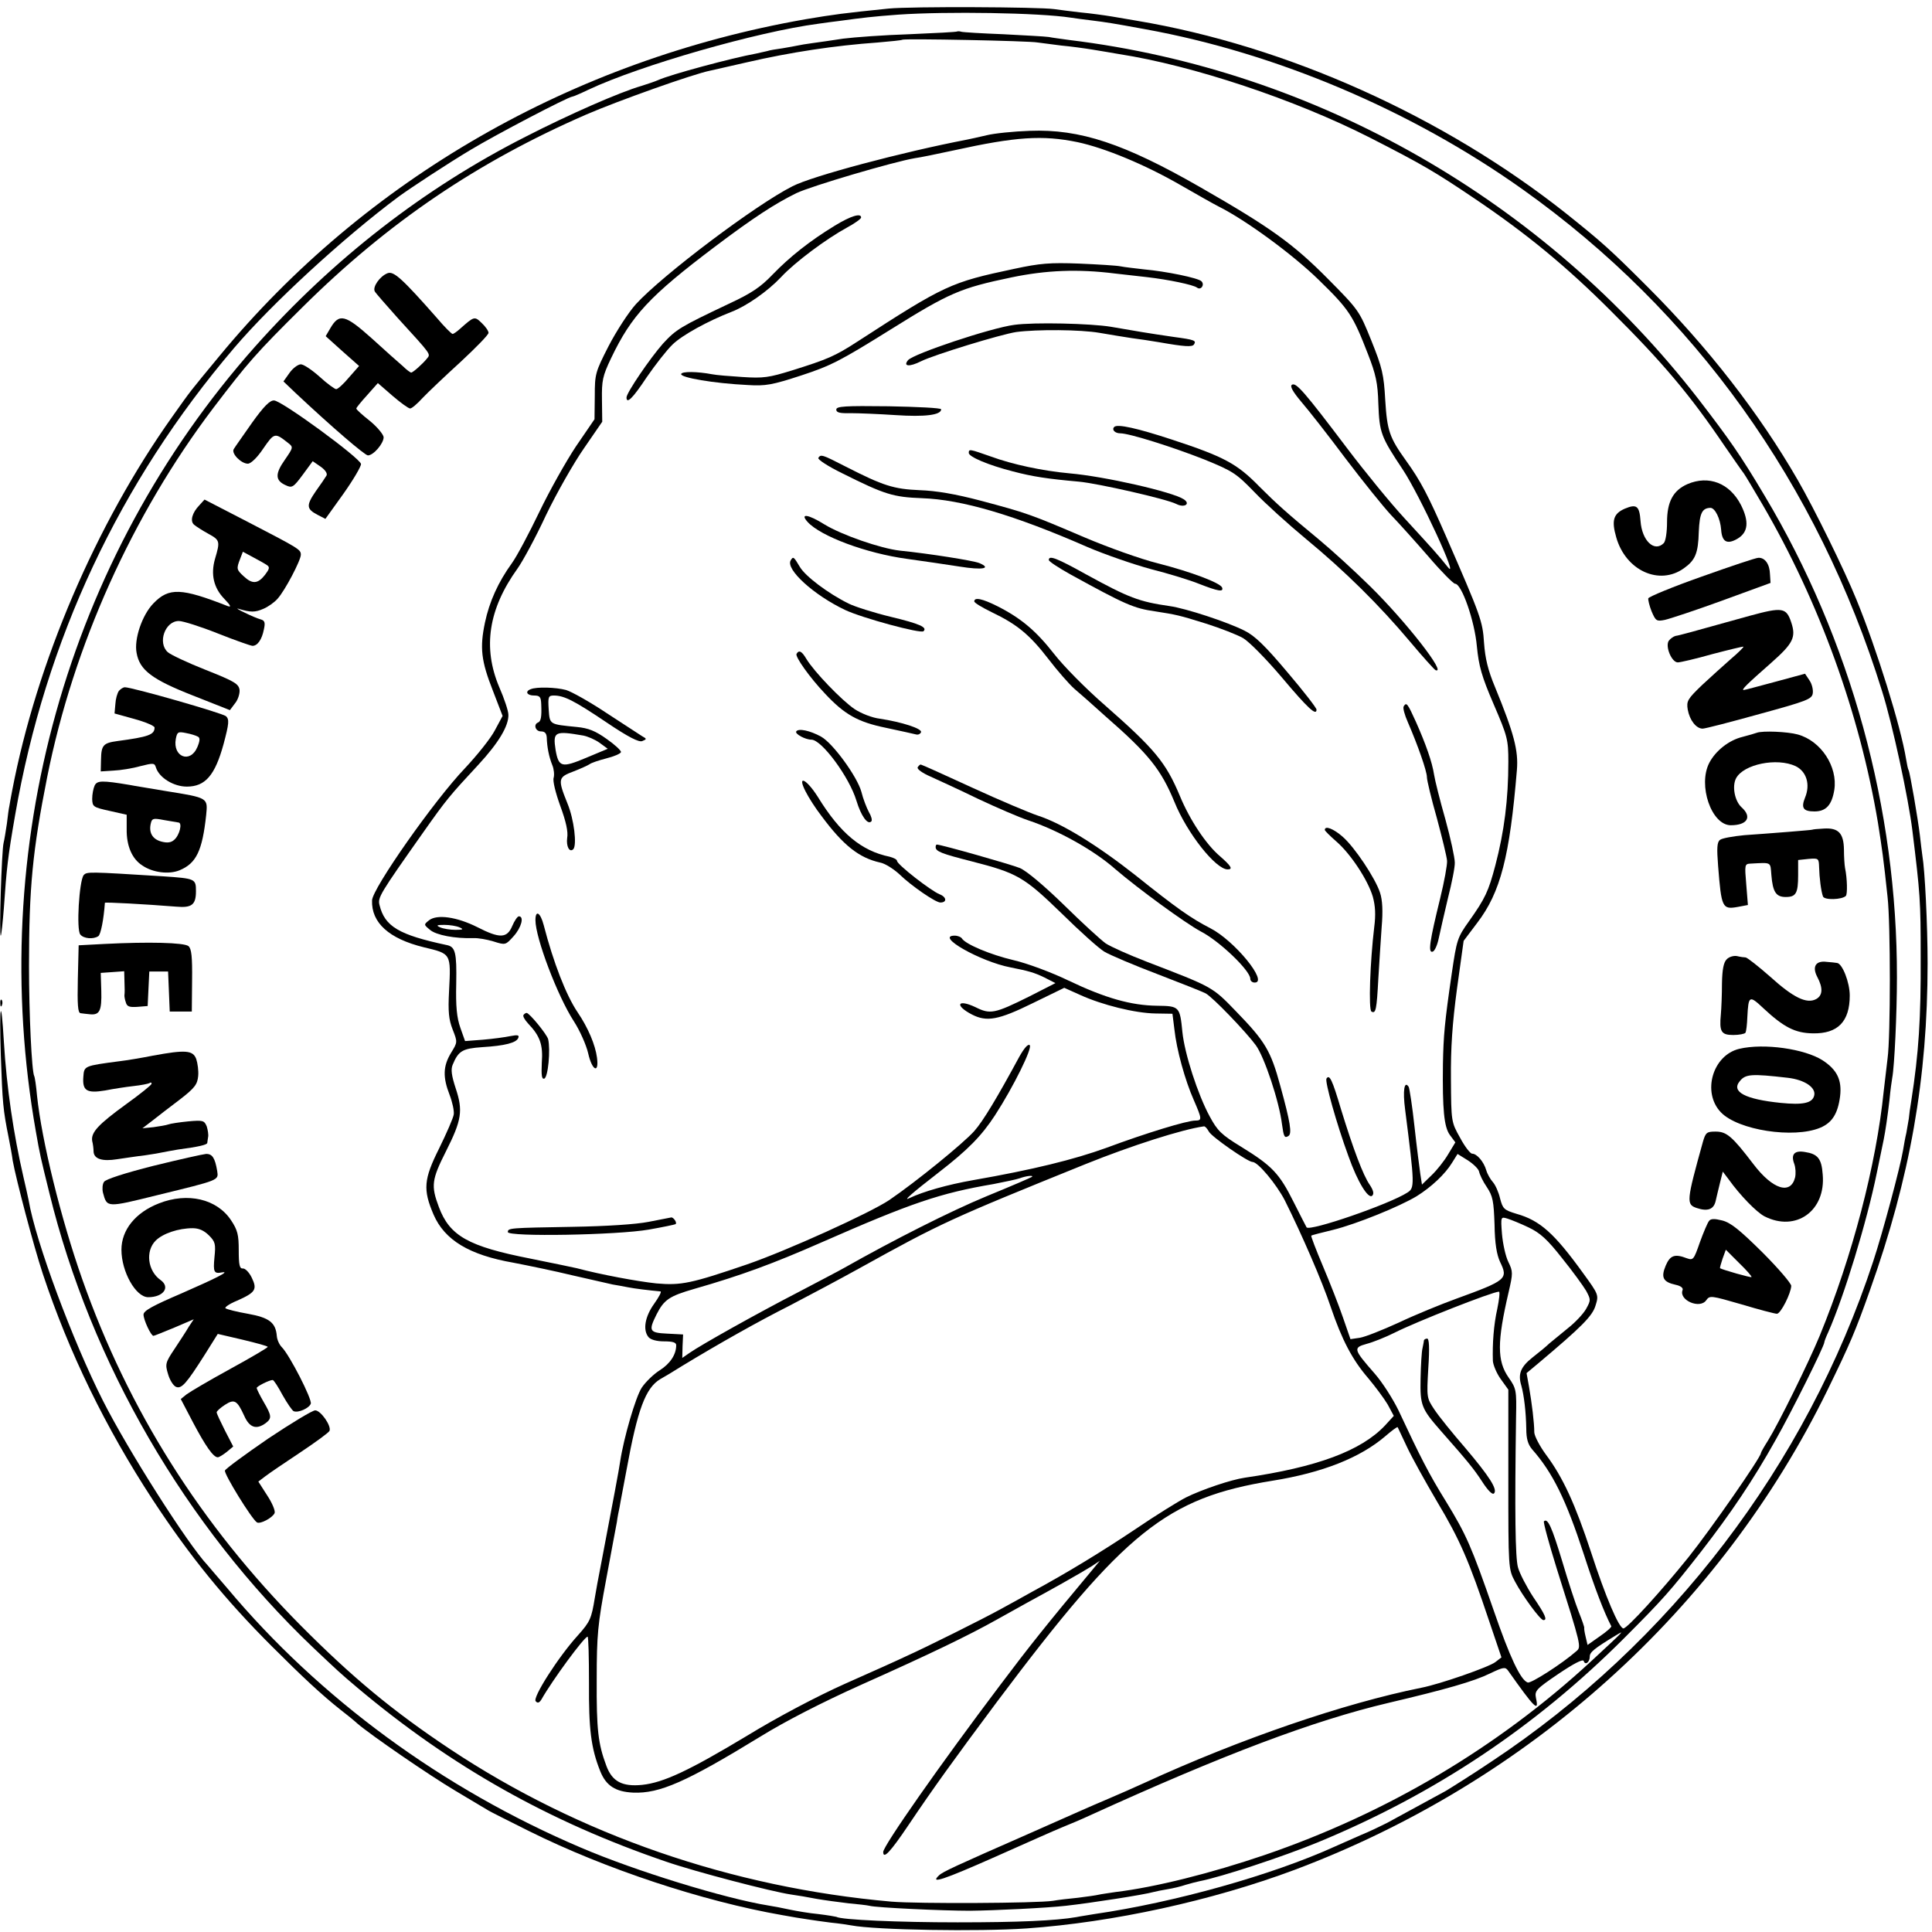
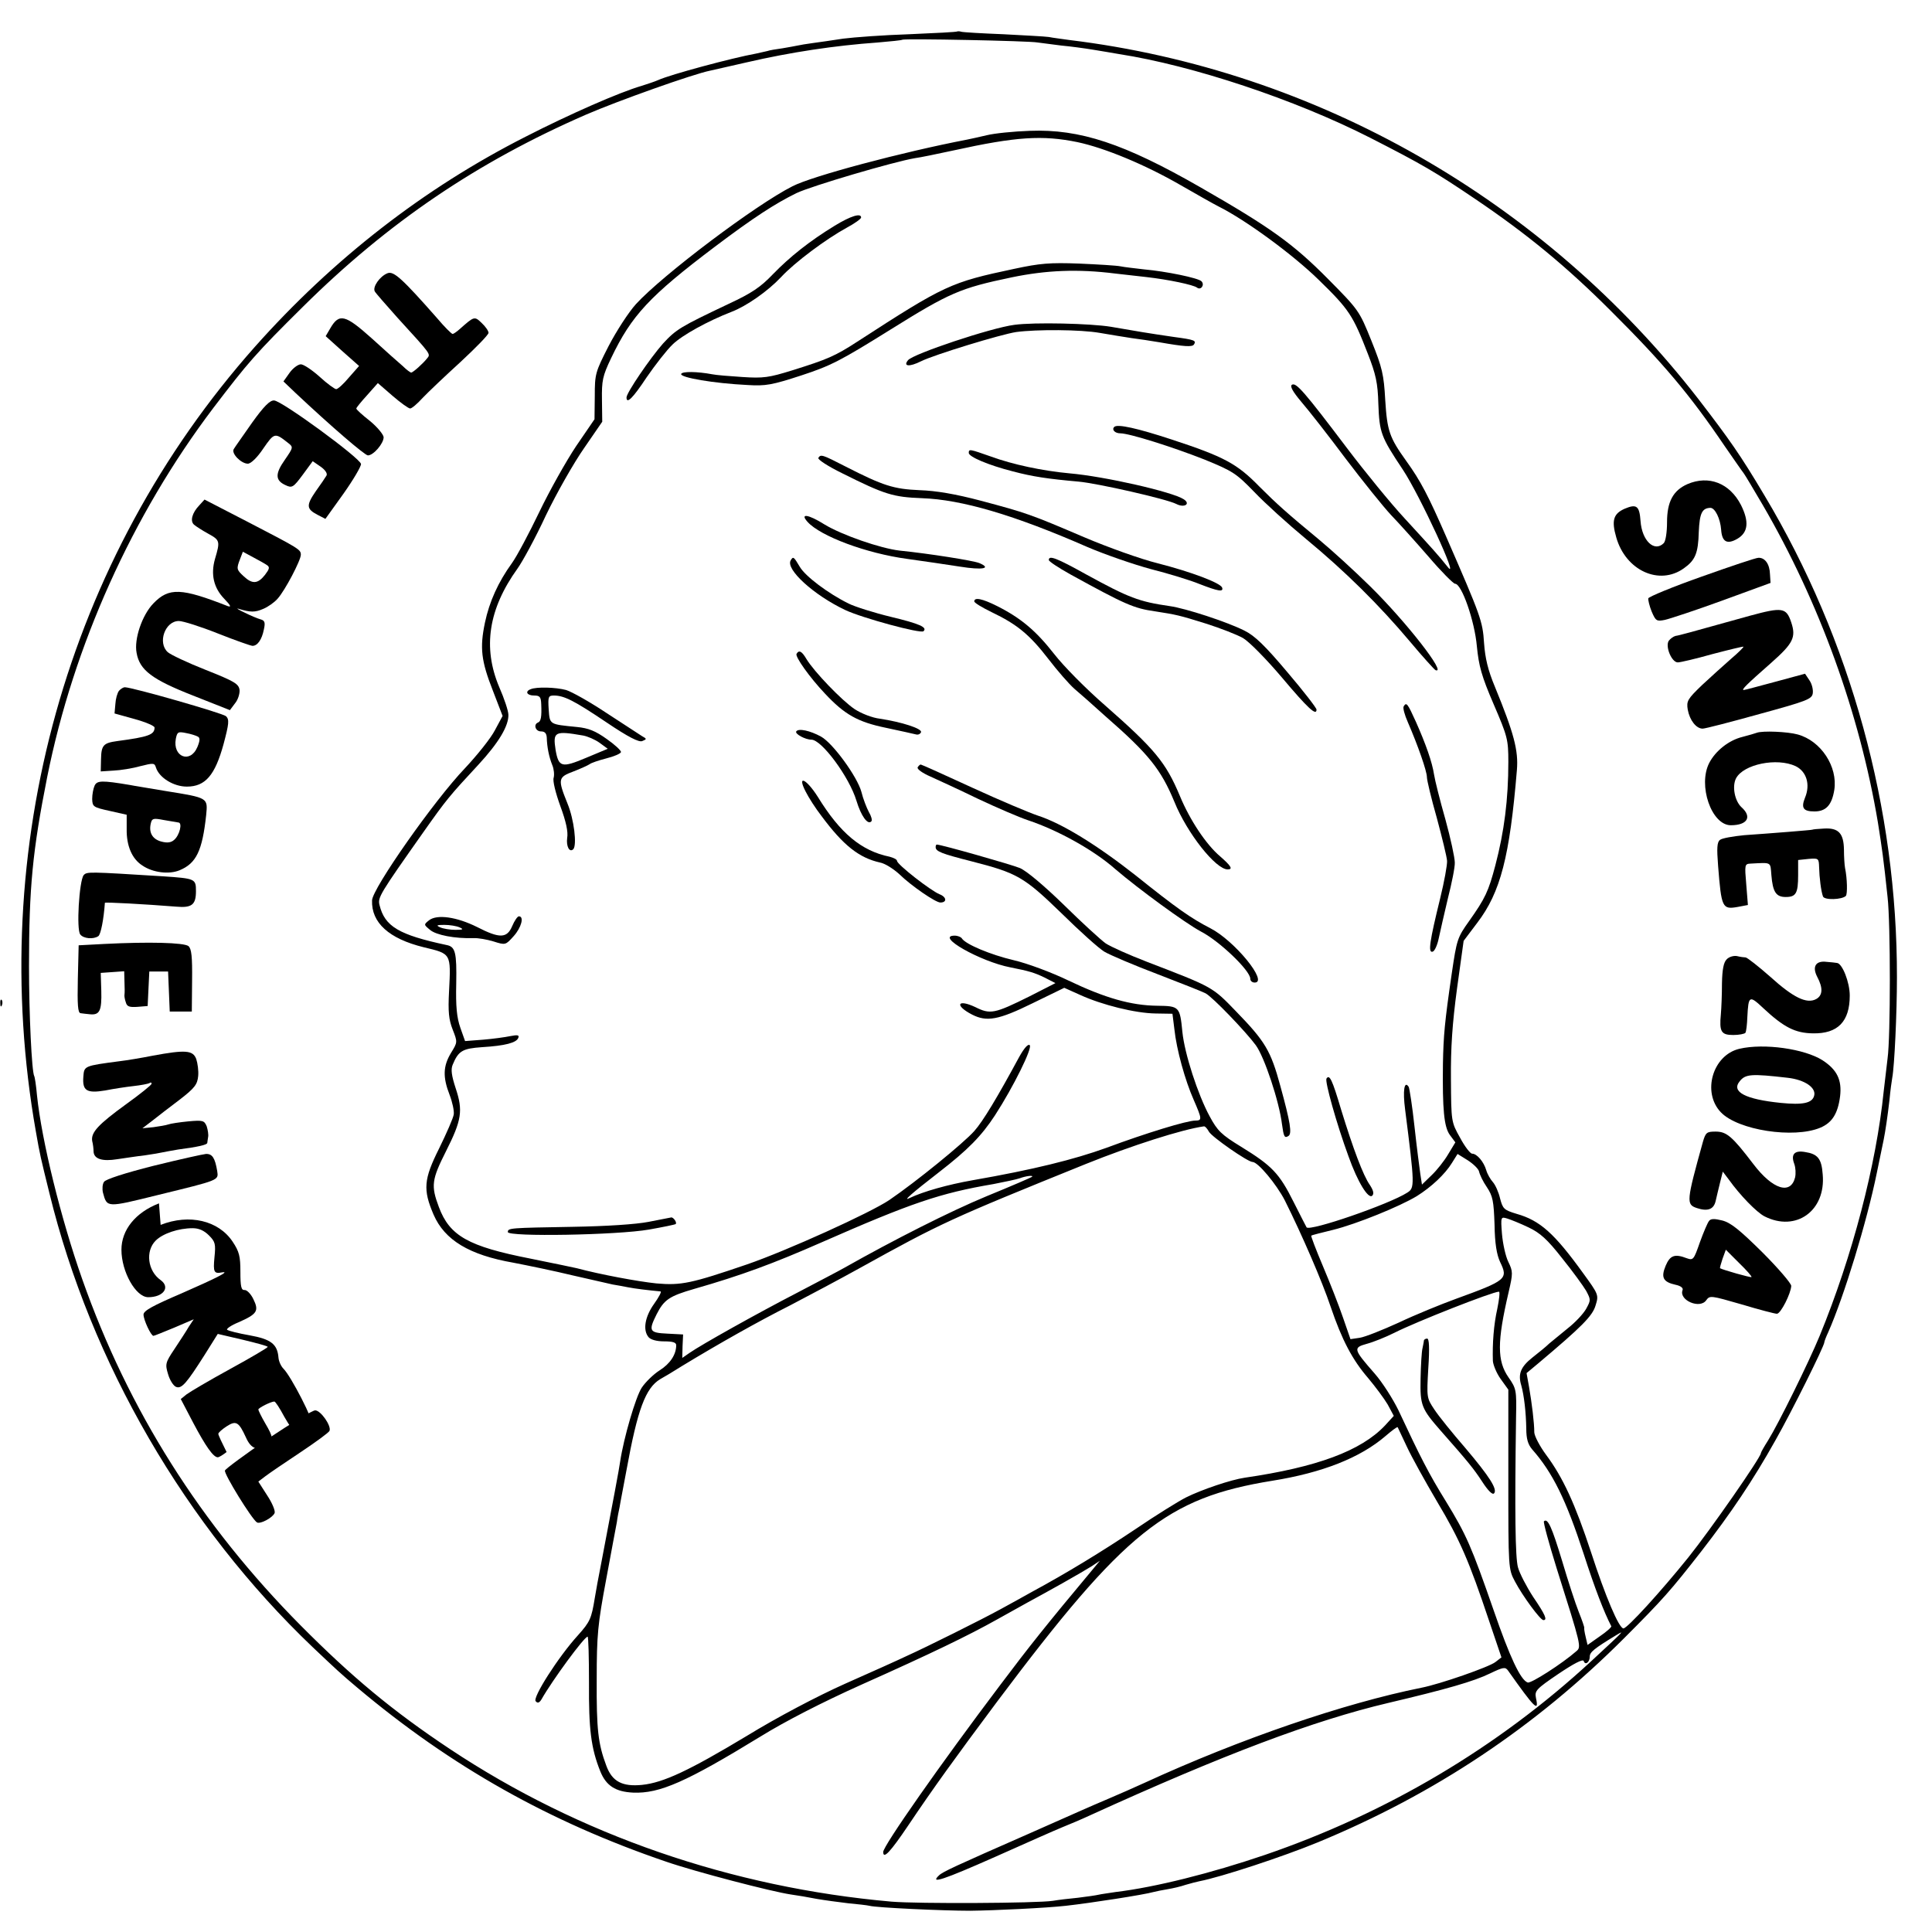
<svg xmlns="http://www.w3.org/2000/svg" version="1.0" width="700pt" height="700pt" viewBox="0 0 700 700" preserveAspectRatio="xMidYMid meet">
  <g transform="translate(0,700) scale(0.1,-0.1)" fill="#000000" stroke="none">
-     <path d="M3220 6969 c-166 -17 -196 -21 -303 -39 -843 -148 -1593 -579 -2122 -1220 -110 -133 -100 -120 -171 -220 -277 -390 -491 -890 -580 -1355 -4 -22 -9 -47 -10 -55 -2 -8 -6 -37 -9 -64 -4 -27 -9 -58 -12 -70 -7 -27 -17 -343 -10 -336 2 3 7 48 11 100 10 144 14 183 41 338 110 633 377 1203 793 1691 137 161 398 401 597 549 47 34 178 120 260 169 91 55 355 193 369 193 3 0 29 11 58 25 187 88 612 210 833 239 22 3 56 8 75 10 88 12 121 16 215 23 174 12 510 7 625 -11 14 -2 48 -7 75 -10 55 -7 70 -9 195 -32 474 -86 965 -294 1368 -581 621 -442 1068 -1066 1301 -1817 38 -120 96 -390 110 -506 28 -228 30 -253 30 -455 1 -225 -7 -350 -34 -523 -4 -23 -8 -52 -9 -65 -2 -12 -6 -35 -9 -52 -4 -16 -9 -45 -12 -63 -10 -60 -73 -296 -108 -402 -243 -739 -735 -1383 -1384 -1813 -70 -47 -145 -94 -165 -106 -42 -23 -152 -83 -213 -116 -22 -11 -65 -32 -95 -44 -30 -13 -73 -32 -95 -42 -227 -103 -580 -202 -870 -244 -22 -4 -51 -8 -65 -11 -75 -13 -211 -19 -430 -19 -213 0 -422 9 -440 20 -3 1 -32 6 -65 10 -33 3 -79 11 -103 16 -23 5 -58 12 -78 15 -156 25 -482 125 -680 210 -500 213 -946 540 -1280 939 -33 38 -65 76 -72 84 -71 75 -288 416 -379 596 -109 215 -244 577 -269 725 -3 14 -11 52 -19 85 -36 156 -61 324 -71 491 -10 169 -17 138 -11 -51 6 -171 8 -195 28 -295 6 -30 13 -68 15 -85 12 -67 75 -307 109 -410 95 -286 227 -557 399 -820 134 -204 261 -360 431 -530 113 -113 182 -177 249 -230 21 -16 48 -38 60 -49 50 -43 261 -188 357 -245 57 -34 111 -66 119 -71 8 -5 74 -38 146 -74 277 -138 632 -255 919 -305 33 -6 74 -13 90 -15 17 -3 55 -8 85 -12 30 -3 64 -8 74 -10 89 -17 462 -23 636 -11 312 22 670 100 970 212 849 319 1542 942 1932 1740 81 166 101 213 153 360 146 409 209 769 209 1185 0 141 -10 339 -19 390 -2 14 -6 47 -9 74 -7 59 -36 228 -41 236 -2 3 -6 21 -9 40 -19 118 -107 400 -180 578 -43 106 -152 328 -212 432 -140 243 -327 483 -544 700 -137 137 -165 162 -295 266 -444 352 -1013 608 -1557 699 -18 3 -58 10 -88 15 -30 5 -82 12 -115 15 -33 4 -76 9 -95 12 -59 8 -520 10 -600 2z" />
    <path d="M3468 6886 c-1 -2 -79 -6 -173 -10 -93 -3 -201 -11 -240 -16 -38 -6 -88 -13 -110 -16 -22 -3 -47 -7 -55 -9 -8 -2 -33 -6 -55 -10 -22 -3 -47 -7 -55 -10 -8 -2 -26 -6 -40 -9 -88 -16 -311 -76 -355 -96 -11 -5 -38 -14 -60 -21 -80 -23 -264 -104 -420 -184 -369 -187 -699 -444 -981 -761 -683 -769 -975 -1818 -794 -2844 15 -86 17 -93 49 -223 150 -614 493 -1206 955 -1646 90 -85 97 -92 161 -146 340 -286 696 -486 1118 -630 107 -37 384 -109 452 -119 22 -3 64 -10 94 -16 29 -5 81 -12 115 -16 33 -3 68 -7 76 -9 25 -7 268 -18 365 -18 89 1 276 10 347 18 90 10 283 40 318 50 8 2 31 7 50 10 19 3 49 10 66 16 17 5 40 11 50 13 78 15 303 89 429 141 424 175 788 418 1110 740 141 141 168 172 279 314 107 138 188 258 269 403 58 102 177 341 177 355 0 3 6 19 14 36 57 129 140 400 176 577 12 58 23 112 25 121 6 30 14 83 21 144 3 33 8 69 10 80 8 42 17 234 17 364 1 610 -167 1223 -480 1746 -88 148 -127 203 -240 350 -559 720 -1383 1191 -2278 1300 -27 4 -61 8 -75 11 -14 2 -88 6 -165 10 -77 3 -145 7 -152 9 -6 2 -13 2 -15 1z m292 -40 c14 -2 52 -7 85 -11 33 -3 85 -10 115 -15 30 -5 73 -12 95 -16 265 -41 636 -164 909 -303 190 -97 236 -124 381 -222 188 -127 331 -245 490 -404 190 -189 287 -304 413 -490 34 -49 65 -94 70 -100 4 -5 35 -57 69 -115 205 -352 351 -756 417 -1150 15 -95 20 -128 35 -270 11 -96 11 -507 0 -585 -4 -33 -10 -87 -14 -119 -27 -266 -113 -596 -232 -886 -40 -97 -149 -318 -187 -379 -14 -22 -26 -43 -26 -46 0 -15 -182 -277 -263 -378 -99 -123 -221 -257 -235 -257 -16 0 -65 115 -117 275 -58 176 -102 272 -164 355 -22 30 -41 66 -42 80 0 36 -9 107 -19 165 l-9 50 42 35 c158 133 197 172 208 210 12 38 11 40 -45 117 -104 144 -156 191 -241 215 -46 14 -50 18 -60 56 -5 22 -17 49 -26 59 -9 10 -20 29 -24 43 -9 31 -34 60 -51 60 -7 0 -27 26 -44 58 -32 57 -32 58 -33 212 -1 114 5 201 22 328 l24 173 49 65 c85 111 118 241 144 554 6 71 -11 134 -79 300 -26 62 -36 105 -40 160 -5 80 -12 98 -137 385 -65 149 -93 203 -145 275 -61 85 -69 109 -76 220 -5 93 -11 118 -50 215 -44 109 -45 111 -159 226 -125 126 -207 185 -460 330 -277 159 -437 212 -619 205 -58 -2 -128 -9 -156 -16 -27 -6 -60 -14 -72 -16 -234 -45 -561 -132 -632 -169 -133 -67 -470 -321 -567 -427 -27 -30 -71 -98 -99 -152 -48 -94 -50 -101 -50 -181 l-1 -84 -67 -98 c-36 -54 -96 -161 -133 -238 -37 -77 -81 -160 -99 -185 -50 -69 -82 -140 -98 -216 -19 -91 -14 -138 29 -247 l35 -91 -28 -52 c-15 -29 -64 -90 -108 -137 -112 -117 -335 -435 -337 -479 -3 -81 61 -139 187 -170 100 -24 99 -21 92 -159 -4 -75 -1 -103 13 -139 18 -46 18 -46 -6 -85 -29 -48 -30 -88 -5 -152 10 -26 17 -58 15 -71 -2 -13 -26 -68 -53 -123 -56 -112 -59 -149 -20 -240 40 -92 129 -146 289 -174 52 -10 149 -30 215 -46 66 -15 131 -30 145 -33 14 -2 39 -7 55 -10 25 -5 75 -11 118 -15 5 -1 -6 -21 -23 -45 -33 -46 -42 -95 -20 -121 8 -9 29 -15 56 -15 32 0 44 -4 44 -14 0 -34 -22 -67 -60 -91 -22 -14 -51 -42 -65 -63 -22 -34 -65 -181 -78 -267 -4 -29 -25 -140 -67 -360 -11 -55 -22 -116 -25 -135 -12 -74 -17 -86 -61 -135 -71 -78 -166 -227 -153 -239 7 -8 13 -6 21 7 39 69 155 227 167 227 3 0 5 -75 5 -167 -1 -168 7 -236 41 -321 21 -52 55 -74 119 -77 96 -4 193 39 461 203 89 55 223 124 368 189 251 112 387 178 487 234 36 20 88 49 115 64 28 15 84 46 125 69 41 23 89 51 105 61 l30 20 -29 -35 c-163 -195 -229 -278 -332 -415 -216 -286 -424 -583 -424 -605 0 -28 26 0 92 98 88 131 165 238 321 447 463 617 614 738 997 800 181 29 318 83 410 162 22 19 42 34 44 32 1 -2 16 -34 33 -70 17 -37 67 -127 110 -200 83 -139 115 -213 189 -434 l44 -130 -22 -17 c-23 -18 -201 -80 -268 -93 -279 -56 -656 -185 -1002 -344 -37 -17 -94 -42 -127 -56 -33 -14 -84 -36 -113 -49 -29 -13 -111 -49 -183 -81 -264 -116 -310 -137 -323 -150 -35 -33 18 -15 203 67 110 49 220 98 245 108 25 10 70 29 100 43 483 220 809 343 1080 407 208 49 310 78 369 107 48 23 55 24 65 10 96 -136 113 -153 101 -99 -5 26 0 32 81 87 55 37 89 55 92 47 5 -17 22 -5 22 16 0 16 16 29 95 77 33 20 33 20 -90 -94 -338 -312 -739 -550 -1183 -702 -194 -66 -397 -117 -539 -134 -26 -4 -55 -8 -63 -10 -8 -2 -42 -7 -75 -11 -33 -3 -73 -8 -90 -11 -58 -9 -491 -11 -585 -3 -579 51 -1132 242 -1600 553 -209 139 -355 261 -540 447 -363 366 -625 781 -792 1255 -77 218 -147 502 -164 666 -3 35 -8 67 -10 70 -9 16 -19 225 -19 399 0 284 13 418 66 685 95 475 308 949 602 1337 125 164 153 197 326 368 307 304 630 523 1025 695 113 49 388 147 449 159 12 3 72 16 132 30 160 37 320 61 475 72 47 4 87 8 89 10 6 5 461 -4 491 -10z m144 -361 c99 -21 246 -82 374 -156 59 -34 121 -69 137 -77 100 -50 270 -175 363 -266 111 -108 124 -129 178 -268 29 -74 36 -106 38 -181 4 -105 9 -119 89 -239 61 -92 207 -408 163 -353 -34 43 -56 67 -157 177 -50 54 -144 169 -209 255 -155 205 -184 238 -199 229 -8 -5 2 -24 34 -62 26 -30 98 -122 160 -205 63 -83 137 -175 165 -205 28 -29 89 -97 136 -151 46 -54 90 -98 96 -98 24 0 71 -135 79 -227 7 -71 17 -108 61 -210 50 -116 53 -128 53 -208 0 -137 -15 -253 -47 -375 -25 -95 -37 -120 -95 -202 -43 -60 -45 -68 -63 -190 -26 -178 -30 -225 -32 -328 -2 -165 4 -228 25 -257 l20 -27 -26 -43 c-14 -24 -41 -58 -60 -76 l-35 -34 -6 39 c-3 21 -13 98 -21 171 -8 74 -18 138 -21 144 -16 25 -22 -14 -13 -82 35 -275 35 -284 8 -301 -65 -42 -352 -141 -365 -126 -1 1 -22 43 -47 92 -52 104 -78 131 -190 200 -72 44 -86 58 -114 110 -43 79 -91 227 -99 306 -9 92 -11 94 -91 95 -95 1 -189 28 -321 91 -62 30 -151 63 -199 74 -85 20 -175 58 -188 79 -3 5 -15 10 -26 10 -73 0 93 -94 202 -115 66 -13 87 -19 124 -37 l39 -20 -94 -48 c-127 -63 -142 -66 -196 -39 -66 31 -76 6 -12 -27 53 -27 95 -20 219 41 l115 56 58 -26 c79 -36 199 -66 273 -67 l61 -1 7 -56 c8 -75 39 -186 70 -256 30 -69 31 -75 6 -75 -30 0 -178 -45 -323 -99 -116 -42 -265 -79 -483 -117 -91 -16 -180 -41 -230 -65 -26 -13 9 18 106 93 106 82 155 132 204 207 68 105 136 244 126 254 -6 6 -20 -10 -38 -42 -79 -146 -131 -233 -163 -269 -39 -44 -211 -184 -308 -250 -70 -47 -370 -183 -515 -233 -202 -69 -239 -77 -329 -69 -67 7 -202 32 -288 55 -8 2 -85 18 -169 35 -224 44 -292 82 -331 187 -29 77 -26 99 26 202 57 113 62 147 35 228 -15 46 -18 68 -11 85 21 51 36 59 107 64 83 5 125 16 131 34 4 10 -3 11 -29 6 -19 -4 -63 -10 -99 -13 l-65 -5 -17 48 c-13 37 -17 77 -15 161 2 112 -3 133 -35 139 -173 37 -224 67 -243 145 -7 27 1 40 159 264 84 119 95 132 199 244 74 80 110 141 109 181 0 14 -15 59 -33 100 -61 144 -39 284 66 430 18 25 65 111 103 193 39 81 101 190 138 243 l66 96 -1 79 c-1 70 2 86 33 151 74 155 139 225 376 404 142 107 218 156 295 194 54 26 353 114 430 127 17 2 80 15 140 28 227 50 322 56 449 30z m476 -3585 c10 -19 141 -110 158 -110 20 0 87 -81 117 -139 62 -124 136 -295 166 -385 41 -121 79 -193 136 -259 26 -31 58 -74 71 -96 l22 -41 -32 -35 c-87 -92 -247 -151 -508 -189 -49 -7 -156 -43 -214 -72 -27 -14 -108 -64 -180 -113 -124 -83 -252 -161 -376 -228 -30 -17 -81 -45 -114 -63 -69 -38 -270 -138 -341 -170 -27 -13 -127 -58 -222 -100 -103 -46 -247 -122 -358 -190 -208 -125 -301 -169 -379 -177 -71 -7 -108 12 -129 69 -30 80 -36 131 -35 313 0 162 4 201 34 361 18 98 36 193 39 209 2 17 7 41 10 55 2 14 14 74 25 134 40 220 69 297 122 329 13 7 48 28 78 47 135 82 277 162 392 220 67 35 182 96 254 136 294 163 327 178 819 377 164 66 348 125 427 136 4 1 12 -8 18 -19z m979 -145 c2 -10 14 -36 28 -56 22 -33 25 -51 28 -136 1 -69 8 -109 20 -135 30 -62 24 -67 -160 -134 -55 -20 -148 -58 -207 -86 -59 -27 -122 -52 -141 -55 l-34 -5 -27 78 c-15 44 -48 128 -73 187 -25 59 -44 109 -42 110 2 2 38 11 79 21 85 21 242 85 303 122 53 33 103 80 128 121 l20 32 37 -23 c20 -13 39 -31 41 -41z m-1620 -19 c-2 -2 -76 -34 -164 -70 -133 -55 -338 -159 -515 -259 -19 -11 -96 -51 -170 -90 -147 -76 -349 -189 -392 -219 l-26 -18 1 42 2 43 -57 3 c-66 3 -69 10 -39 70 27 53 46 66 136 92 171 49 287 92 460 168 328 144 431 179 625 212 41 8 84 17 95 21 21 8 51 12 44 5z m1799 -183 c42 -20 68 -43 122 -112 38 -47 77 -101 87 -118 17 -32 17 -34 0 -65 -10 -18 -40 -50 -67 -71 -26 -21 -56 -46 -67 -55 -10 -10 -37 -32 -60 -50 -43 -34 -54 -60 -41 -102 10 -36 17 -97 18 -156 0 -37 6 -57 21 -75 75 -85 123 -183 187 -379 41 -127 74 -212 100 -262 2 -3 -17 -20 -42 -37 l-44 -31 -7 30 c-4 16 -6 31 -5 32 1 2 -8 28 -20 58 -12 30 -39 113 -60 184 -37 122 -52 157 -66 144 -3 -3 18 -80 46 -170 90 -285 90 -285 71 -301 -50 -44 -165 -118 -176 -113 -26 9 -65 93 -123 261 -81 233 -99 274 -173 395 -62 100 -93 161 -172 330 -20 41 -58 101 -86 133 -78 89 -79 94 -29 108 23 6 68 24 100 40 79 40 356 149 379 149 4 0 1 -28 -6 -62 -13 -58 -18 -126 -16 -189 1 -14 13 -44 28 -65 l28 -39 0 -325 c0 -322 0 -325 24 -370 28 -53 92 -140 103 -140 15 0 8 18 -37 84 -24 37 -49 85 -55 107 -10 35 -12 200 -7 545 2 96 1 103 -27 143 -42 60 -42 129 0 309 16 69 16 75 -1 110 -10 20 -20 66 -23 101 -5 63 -4 63 19 56 13 -4 48 -18 77 -32z" />
    <path d="M1404 6010 c-28 -11 -55 -50 -46 -66 4 -7 41 -49 82 -95 124 -136 121 -131 107 -148 -15 -19 -50 -50 -57 -51 -3 0 -17 10 -30 23 -14 12 -65 57 -113 101 -96 86 -118 92 -150 37 l-17 -29 60 -54 61 -54 -37 -42 c-19 -23 -40 -42 -46 -42 -5 0 -33 20 -60 45 -28 25 -58 45 -68 45 -10 0 -29 -14 -41 -31 l-22 -31 44 -42 c131 -123 251 -226 262 -226 20 0 57 43 57 66 -1 10 -23 37 -50 59 -28 22 -50 42 -49 45 0 3 18 25 39 48 l39 44 53 -46 c29 -25 58 -46 64 -46 6 0 26 17 45 38 19 20 81 79 137 130 56 52 102 99 102 106 0 7 -11 23 -25 36 -26 25 -27 24 -79 -22 -11 -10 -23 -18 -26 -18 -4 0 -30 26 -57 58 -126 143 -157 171 -179 162z" />
    <path d="M913 5468 c-32 -46 -62 -88 -66 -95 -10 -16 27 -53 51 -53 11 0 34 22 56 55 40 58 42 58 90 20 19 -15 19 -16 -12 -61 -36 -51 -35 -75 3 -92 23 -11 28 -8 62 38 l36 49 29 -20 c17 -12 25 -25 21 -32 -4 -7 -21 -32 -39 -57 -35 -51 -34 -64 6 -85 l29 -15 66 92 c36 51 64 99 63 107 -4 22 -288 230 -315 230 -15 1 -37 -21 -80 -81z" />
    <path d="M6114 5246 c-52 -23 -74 -64 -74 -138 0 -36 -5 -69 -12 -76 -34 -34 -79 9 -84 80 -4 55 -14 63 -57 45 -41 -18 -49 -42 -31 -104 34 -120 156 -176 245 -112 41 29 52 54 54 132 3 68 12 86 42 87 17 0 36 -39 39 -79 3 -44 21 -55 59 -33 39 23 43 62 13 122 -41 80 -117 109 -194 76z" />
    <path d="M722 5169 c-26 -27 -34 -57 -19 -70 7 -6 30 -21 52 -33 42 -23 43 -27 24 -91 -16 -56 -5 -105 34 -145 23 -24 26 -31 12 -26 -168 66 -213 68 -269 10 -41 -42 -71 -130 -61 -180 11 -62 56 -96 204 -154 l134 -53 18 24 c11 13 18 35 17 49 -3 22 -17 31 -123 73 -66 26 -127 55 -137 64 -38 34 -10 113 40 113 15 0 78 -20 141 -45 63 -25 120 -45 126 -45 18 0 34 23 41 59 6 26 3 33 -12 37 -11 3 -37 14 -59 25 -22 10 -31 17 -20 13 43 -13 59 -13 89 0 17 7 41 24 52 37 27 30 84 139 84 159 0 19 -5 22 -194 120 l-155 80 -19 -21z m246 -217 c10 -7 8 -14 -8 -35 -26 -33 -46 -34 -77 -5 -26 24 -27 27 -13 63 l10 26 37 -20 c21 -11 44 -24 51 -29z" />
    <path d="M6166 4911 c-105 -37 -192 -73 -194 -79 -1 -5 4 -27 12 -47 15 -35 18 -37 48 -31 18 4 112 35 208 70 l175 64 -2 31 c-1 37 -18 61 -42 60 -9 0 -101 -31 -205 -68z" />
    <path d="M6340 4769 c-226 -63 -255 -71 -269 -73 -8 -2 -19 -10 -25 -18 -13 -21 11 -78 33 -78 9 0 65 13 125 30 61 16 111 28 113 27 1 -2 -19 -22 -45 -44 -26 -23 -73 -65 -105 -95 -53 -51 -57 -58 -52 -89 7 -39 31 -69 54 -69 9 0 102 24 206 53 172 47 190 54 193 75 2 13 -3 34 -12 47 l-16 24 -107 -29 c-60 -16 -111 -30 -115 -30 -10 0 9 19 100 99 79 70 90 92 72 146 -18 54 -32 56 -150 24z" />
    <path d="M431 4497 c-6 -8 -12 -29 -13 -48 l-3 -34 72 -20 c40 -11 73 -25 73 -31 0 -26 -22 -34 -135 -49 -51 -7 -58 -15 -59 -67 l-1 -43 46 3 c25 1 69 8 97 16 48 12 52 12 57 -5 12 -37 64 -69 112 -69 67 0 102 41 133 154 20 75 21 89 9 101 -12 11 -340 105 -367 105 -5 0 -15 -6 -21 -13z m286 -166 c8 -4 8 -14 -2 -38 -26 -61 -90 -35 -78 30 5 25 8 27 37 21 17 -3 36 -9 43 -13z" />
    <path d="M6365 4345 c-5 -2 -29 -9 -52 -15 -49 -12 -97 -50 -120 -94 -42 -81 8 -226 78 -226 60 0 78 30 39 65 -25 23 -35 76 -20 105 27 51 148 76 216 44 39 -19 54 -66 34 -114 -15 -37 -7 -50 34 -50 42 0 63 23 72 78 13 84 -48 178 -133 201 -36 10 -127 14 -148 6z" />
    <path d="M343 4154 c-5 -11 -9 -32 -9 -49 1 -28 4 -30 63 -43 l62 -14 0 -52 c-1 -60 19 -108 57 -132 38 -26 97 -33 135 -17 60 25 82 70 96 200 6 63 8 62 -147 87 -58 10 -116 19 -130 22 -101 17 -118 16 -127 -2z m303 -134 c16 0 5 -46 -15 -63 -11 -10 -25 -12 -47 -6 -33 9 -46 34 -37 68 4 16 10 17 46 10 23 -4 47 -8 53 -9z" />
    <path d="M6567 3994 c-1 -1 -40 -4 -87 -8 -47 -4 -119 -9 -160 -12 -41 -4 -81 -11 -88 -17 -11 -8 -12 -30 -7 -94 12 -152 15 -159 71 -149 l37 7 -6 75 c-6 71 -6 74 16 75 77 4 71 7 75 -41 5 -62 17 -80 52 -80 37 0 45 13 45 79 l0 55 38 4 c36 3 37 2 38 -30 1 -38 7 -87 14 -106 5 -14 69 -12 83 2 6 7 5 63 -3 101 -2 11 -4 41 -4 67 -1 59 -20 79 -72 76 -22 -1 -41 -3 -42 -4z" />
    <path d="M303 3829 c-16 -21 -27 -198 -12 -215 12 -15 47 -18 65 -6 9 5 20 62 24 121 0 3 146 -5 259 -14 56 -5 71 7 71 56 0 45 -2 46 -120 54 -272 17 -275 17 -287 4z" />
    <path d="M380 3580 l-95 -5 -3 -122 c-2 -94 0 -123 10 -124 7 -1 23 -3 35 -4 34 -3 42 13 40 85 l-2 65 43 3 42 3 1 -38 c1 -21 1 -42 0 -47 -1 -4 1 -17 5 -28 4 -15 13 -18 42 -16 l37 3 3 63 3 62 34 0 34 0 3 -72 3 -73 40 0 40 0 1 112 c1 87 -2 115 -13 125 -16 13 -145 16 -303 8z" />
    <path d="M6256 3524 c-11 -11 -16 -36 -17 -87 0 -40 -2 -90 -4 -112 -6 -63 1 -75 45 -75 21 0 41 4 44 8 3 5 6 30 7 58 4 77 7 79 58 31 74 -69 115 -90 179 -91 91 -2 134 43 134 137 0 48 -27 116 -46 118 -6 1 -23 3 -38 4 -39 5 -53 -17 -34 -54 22 -41 20 -68 -4 -81 -34 -18 -82 5 -166 81 -43 38 -83 69 -89 70 -5 0 -20 2 -32 5 -12 2 -29 -3 -37 -12z" />
    <path d="M6302 3200 c-97 -23 -136 -158 -67 -230 62 -65 264 -96 360 -56 43 18 64 51 72 114 7 59 -11 96 -63 130 -65 42 -213 63 -302 42z m175 -105 c62 -7 104 -36 96 -65 -7 -27 -41 -34 -121 -26 -128 13 -180 40 -149 78 21 27 43 28 174 13z" />
    <path d="M553 3175 c-40 -8 -94 -17 -120 -20 -129 -17 -128 -17 -131 -56 -4 -51 12 -61 79 -50 30 6 76 13 103 16 27 3 53 8 58 11 4 3 8 2 7 -3 0 -4 -41 -37 -91 -73 -102 -74 -129 -103 -124 -134 3 -11 5 -29 5 -38 1 -27 31 -37 86 -28 28 4 73 11 100 14 28 4 57 9 65 11 8 2 33 6 55 10 75 10 105 17 106 24 0 3 2 13 3 21 2 8 -1 26 -5 39 -9 21 -13 23 -67 18 -31 -3 -64 -8 -72 -11 -8 -3 -33 -7 -54 -10 l-40 -4 34 26 c19 15 64 50 100 77 56 43 65 56 68 86 2 19 -2 47 -7 62 -12 32 -39 34 -158 12z" />
    <path d="M6170 2863 c-60 -216 -61 -227 -22 -240 39 -13 61 -5 68 25 3 15 11 45 16 67 l10 40 22 -29 c40 -56 100 -118 129 -133 114 -58 223 20 211 152 -4 57 -18 74 -64 81 -39 7 -52 -9 -39 -43 5 -14 6 -35 3 -49 -16 -64 -81 -44 -151 48 -77 101 -97 118 -137 118 -32 0 -36 -3 -46 -37z" />
    <path d="M556 2776 c-103 -26 -174 -49 -179 -58 -6 -8 -7 -26 -4 -39 15 -55 12 -55 198 -9 225 55 221 53 216 87 -8 48 -18 63 -41 62 -11 -1 -97 -20 -190 -43z" />
-     <path d="M576 2640 c-85 -33 -136 -96 -136 -168 0 -80 52 -172 97 -172 55 0 81 36 45 62 -47 33 -56 105 -18 143 26 26 83 45 134 45 22 0 41 -8 59 -26 23 -23 25 -31 20 -80 -5 -53 -2 -60 28 -54 31 5 -26 -23 -147 -76 -105 -45 -138 -63 -138 -77 0 -19 27 -77 36 -77 3 0 37 14 76 30 l70 30 -18 -27 c-9 -16 -33 -52 -52 -81 -33 -49 -34 -55 -23 -91 6 -21 19 -42 29 -46 20 -8 38 13 104 117 l47 75 90 -21 c50 -12 91 -23 91 -26 0 -3 -61 -39 -136 -80 -75 -41 -146 -83 -158 -92 l-21 -17 45 -86 c45 -85 73 -125 89 -125 5 0 19 9 32 19 l24 20 -30 58 c-16 32 -30 61 -30 66 0 4 13 16 30 27 34 22 44 17 70 -40 19 -43 44 -51 78 -26 22 17 22 26 -8 77 -14 24 -25 47 -25 50 0 6 46 29 58 29 4 0 20 -25 36 -55 17 -30 35 -56 40 -58 17 -7 56 11 62 27 6 15 -77 177 -105 205 -9 9 -17 27 -18 40 -4 49 -27 67 -105 81 -40 7 -76 16 -81 20 -4 3 14 16 41 27 68 30 75 41 54 84 -9 19 -24 34 -32 33 -12 -1 -15 13 -15 66 0 56 -4 73 -28 109 -51 77 -157 102 -261 61z" />
+     <path d="M576 2640 c-85 -33 -136 -96 -136 -168 0 -80 52 -172 97 -172 55 0 81 36 45 62 -47 33 -56 105 -18 143 26 26 83 45 134 45 22 0 41 -8 59 -26 23 -23 25 -31 20 -80 -5 -53 -2 -60 28 -54 31 5 -26 -23 -147 -76 -105 -45 -138 -63 -138 -77 0 -19 27 -77 36 -77 3 0 37 14 76 30 l70 30 -18 -27 c-9 -16 -33 -52 -52 -81 -33 -49 -34 -55 -23 -91 6 -21 19 -42 29 -46 20 -8 38 13 104 117 l47 75 90 -21 c50 -12 91 -23 91 -26 0 -3 -61 -39 -136 -80 -75 -41 -146 -83 -158 -92 l-21 -17 45 -86 c45 -85 73 -125 89 -125 5 0 19 9 32 19 c-16 32 -30 61 -30 66 0 4 13 16 30 27 34 22 44 17 70 -40 19 -43 44 -51 78 -26 22 17 22 26 -8 77 -14 24 -25 47 -25 50 0 6 46 29 58 29 4 0 20 -25 36 -55 17 -30 35 -56 40 -58 17 -7 56 11 62 27 6 15 -77 177 -105 205 -9 9 -17 27 -18 40 -4 49 -27 67 -105 81 -40 7 -76 16 -81 20 -4 3 14 16 41 27 68 30 75 41 54 84 -9 19 -24 34 -32 33 -12 -1 -15 13 -15 66 0 56 -4 73 -28 109 -51 77 -157 102 -261 61z" />
    <path d="M6192 2576 c-5 -6 -20 -41 -33 -77 -22 -63 -24 -66 -47 -58 -44 17 -61 11 -77 -27 -18 -43 -9 -59 36 -69 19 -4 29 -12 25 -20 -13 -36 63 -69 86 -36 13 18 17 17 128 -15 63 -19 121 -34 128 -34 14 0 51 74 52 101 0 9 -47 64 -105 122 -82 81 -114 107 -145 115 -28 7 -42 7 -48 -2z m154 -203 c-2 -3 -104 26 -114 32 -1 1 3 16 9 34 l12 33 48 -48 c27 -26 47 -49 45 -51z" />
    <path d="M972 1788 c-83 -57 -154 -109 -157 -116 -4 -12 97 -176 116 -188 12 -7 57 17 64 34 3 8 -9 37 -27 64 l-32 50 25 19 c13 10 70 49 126 86 57 38 105 73 107 79 7 18 -32 74 -52 74 -10 0 -86 -46 -170 -102z" />
    <path d="M3024 6182 c-90 -55 -162 -112 -224 -176 -44 -46 -76 -68 -160 -107 -175 -83 -190 -92 -238 -144 -46 -52 -132 -178 -132 -195 0 -25 22 -4 73 73 31 45 73 99 94 119 35 34 128 85 213 118 55 21 132 75 180 126 50 54 163 138 238 179 28 15 52 32 52 37 0 17 -37 6 -96 -30z" />
    <path d="M3675 6026 c-231 -49 -251 -58 -569 -264 -80 -52 -108 -64 -236 -104 -84 -26 -104 -29 -180 -24 -47 3 -96 7 -110 10 -53 10 -109 11 -112 1 -4 -13 118 -34 241 -40 65 -4 88 0 195 35 107 35 143 54 321 165 215 134 253 151 440 190 125 26 240 31 375 14 36 -4 88 -10 115 -13 79 -9 169 -28 182 -38 14 -11 29 10 16 23 -12 12 -129 36 -208 43 -33 4 -71 8 -85 11 -14 3 -81 7 -150 10 -106 4 -142 1 -235 -19z" />
    <path d="M3675 5823 c-85 -11 -366 -105 -385 -128 -19 -23 5 -25 47 -4 48 24 291 98 345 106 75 10 233 9 302 -3 39 -7 91 -15 116 -19 25 -3 70 -10 100 -15 91 -16 120 -18 126 -8 9 14 3 17 -72 27 -96 14 -137 21 -229 37 -73 12 -277 17 -350 7z" />
-     <path d="M3030 5516 c0 -11 13 -14 53 -13 28 0 102 -3 162 -7 105 -7 165 0 165 21 0 5 -86 9 -190 11 -160 2 -190 0 -190 -12z" />
    <path d="M4037 5453 c-10 -10 3 -23 22 -23 33 0 191 -50 305 -95 103 -42 115 -50 181 -118 38 -40 122 -116 186 -169 143 -118 267 -241 378 -373 46 -55 88 -101 92 -103 44 -17 -107 176 -236 303 -60 59 -138 130 -186 170 -115 95 -153 129 -216 192 -81 83 -127 108 -319 171 -122 40 -196 57 -207 45z" />
    <path d="M3510 5359 c0 -14 70 -44 160 -67 72 -19 126 -27 238 -37 68 -6 319 -63 354 -81 29 -15 53 0 27 17 -41 27 -287 83 -414 94 -98 9 -206 32 -285 61 -77 27 -80 28 -80 13z" />
    <path d="M2965 5341 c-3 -6 36 -31 87 -56 154 -77 184 -86 288 -90 145 -5 335 -61 600 -177 63 -27 167 -63 230 -80 63 -16 142 -40 176 -54 67 -26 88 -30 82 -13 -6 17 -112 57 -233 88 -61 15 -181 58 -268 95 -194 83 -209 88 -374 132 -91 24 -161 36 -221 38 -94 4 -132 16 -267 85 -86 44 -91 46 -100 32z" />
    <path d="M2926 5109 c47 -52 213 -114 361 -134 59 -8 145 -21 191 -28 81 -13 117 -7 70 13 -23 9 -180 34 -288 45 -70 8 -211 57 -273 95 -59 37 -90 41 -61 9z" />
    <path d="M2865 4970 c-20 -32 83 -126 197 -180 61 -29 275 -87 284 -77 15 14 -14 27 -118 52 -62 15 -131 37 -153 48 -75 37 -157 99 -177 133 -22 37 -24 39 -33 24z" />
    <path d="M3800 4971 c0 -5 35 -28 78 -52 200 -110 230 -123 307 -134 77 -12 87 -14 183 -44 54 -17 115 -41 136 -53 22 -13 85 -77 140 -142 96 -114 126 -141 126 -117 0 6 -48 68 -106 136 -80 95 -118 132 -155 150 -61 31 -213 81 -271 89 -111 16 -148 30 -303 115 -108 60 -135 70 -135 52z" />
    <path d="M3530 4821 c0 -5 28 -22 63 -39 92 -44 138 -82 205 -169 33 -43 75 -91 94 -108 19 -16 70 -61 113 -100 157 -137 201 -192 250 -310 46 -114 150 -245 193 -245 20 0 13 12 -27 47 -51 43 -110 132 -146 219 -51 122 -91 170 -272 329 -68 59 -150 142 -184 186 -65 83 -119 129 -206 173 -54 27 -83 33 -83 17z" />
    <path d="M2886 4631 c-6 -10 48 -86 103 -144 71 -76 119 -103 221 -124 52 -11 101 -22 109 -24 7 -2 15 1 18 8 5 13 -70 37 -149 49 -27 3 -68 19 -92 35 -47 32 -146 135 -174 181 -17 29 -27 34 -36 19z" />
    <path d="M1923 4503 c-22 -8 -14 -23 12 -23 21 0 25 -5 26 -32 2 -45 -1 -62 -12 -66 -17 -7 -9 -32 11 -32 14 0 20 -7 21 -22 1 -35 8 -70 20 -100 6 -14 8 -35 5 -46 -4 -11 7 -55 24 -102 21 -57 29 -94 25 -116 -4 -30 8 -54 22 -41 14 15 3 108 -21 166 -36 89 -34 95 22 116 26 10 52 22 58 26 6 5 33 14 60 21 28 7 52 17 54 23 1 5 -21 26 -51 47 -42 30 -67 40 -109 44 -100 10 -98 8 -102 64 -3 46 -1 50 19 50 37 0 74 -19 190 -97 80 -54 118 -73 130 -68 17 7 17 8 -1 18 -11 7 -69 45 -129 84 -60 40 -126 77 -146 83 -37 10 -107 12 -128 3z m190 -168 c16 -3 42 -14 59 -26 l30 -22 -79 -33 c-88 -37 -99 -34 -110 29 -10 66 -4 70 100 52z" />
    <path d="M5086 4441 c-4 -5 3 -31 15 -58 36 -83 69 -177 69 -199 0 -11 16 -78 36 -148 19 -71 36 -140 37 -155 1 -14 -10 -75 -25 -136 -38 -155 -45 -199 -27 -193 7 2 17 24 22 49 5 24 20 89 33 144 14 55 26 114 25 130 0 17 -15 87 -34 156 -20 70 -38 142 -41 162 -7 46 -30 111 -66 192 -30 66 -34 72 -44 56z" />
    <path d="M2885 4350 c-6 -9 33 -30 55 -30 37 0 137 -135 163 -221 17 -56 41 -89 54 -75 4 4 0 19 -9 34 -8 15 -21 48 -27 73 -15 55 -103 176 -146 200 -40 22 -82 31 -90 19z" />
    <path d="M3325 4220 c-4 -6 17 -21 47 -34 29 -13 107 -49 173 -81 66 -31 147 -66 180 -77 108 -36 238 -108 316 -177 84 -72 254 -196 310 -226 68 -35 179 -142 179 -171 0 -8 7 -14 16 -14 51 0 -73 152 -161 197 -70 36 -120 71 -270 191 -141 111 -268 189 -355 217 -30 10 -137 55 -237 101 -100 46 -184 84 -187 84 -3 0 -8 -5 -11 -10z" />
    <path d="M2919 4132 c11 -22 36 -61 57 -88 80 -108 137 -152 212 -169 18 -3 49 -23 70 -42 44 -43 132 -103 149 -103 25 0 23 20 -3 30 -32 13 -154 108 -154 121 0 5 -12 11 -27 15 -102 21 -179 85 -260 217 -42 66 -76 81 -44 19z" />
-     <path d="M4800 3993 c0 -3 19 -22 42 -42 51 -44 114 -139 132 -200 9 -33 11 -65 5 -111 -15 -125 -21 -298 -10 -305 16 -9 19 7 25 120 3 55 9 139 12 186 5 58 3 98 -6 125 -17 52 -92 165 -136 203 -32 28 -64 41 -64 24z" />
    <path d="M3390 3931 c0 -16 21 -24 131 -52 164 -42 189 -56 324 -187 66 -65 136 -128 156 -140 20 -12 107 -49 194 -82 86 -33 164 -64 173 -69 25 -13 146 -139 182 -188 31 -42 85 -204 95 -287 6 -44 9 -51 23 -42 14 8 7 50 -29 181 -35 129 -55 162 -162 272 -85 88 -82 86 -321 178 -65 25 -132 55 -150 67 -17 12 -85 74 -151 139 -72 70 -136 124 -160 134 -32 13 -285 85 -301 85 -2 0 -4 -4 -4 -9z" />
-     <path d="M1940 3666 c0 -64 80 -275 139 -366 22 -34 45 -86 52 -116 14 -63 40 -76 32 -16 -6 46 -32 108 -70 164 -42 62 -88 181 -123 316 -12 46 -30 57 -30 18z" />
    <path d="M1555 3666 c-20 -16 -20 -16 3 -35 22 -19 90 -32 157 -30 17 1 50 -5 73 -12 44 -14 44 -13 73 19 28 31 39 72 19 72 -5 0 -16 -16 -24 -35 -19 -45 -45 -46 -127 -4 -74 37 -145 47 -174 25z m110 -26 c16 -7 13 -9 -15 -9 -19 0 -44 4 -55 9 -16 7 -13 9 15 9 19 0 44 -4 55 -9z" />
-     <path d="M1897 3323 c-4 -4 4 -18 17 -32 43 -45 54 -77 49 -142 -2 -46 0 -60 9 -57 14 5 23 105 14 143 -5 18 -68 95 -78 95 -3 0 -8 -3 -11 -7z" />
    <path d="M4806 3092 c-6 -11 36 -162 80 -282 33 -93 72 -156 86 -142 7 7 4 19 -9 39 -24 34 -60 130 -104 273 -32 108 -42 129 -53 112z" />
    <path d="M2350 2573 c-46 -9 -153 -16 -275 -18 -228 -4 -235 -4 -235 -19 0 -18 397 -11 511 9 51 9 95 18 97 20 6 5 -8 25 -16 24 -4 -1 -41 -8 -82 -16z" />
    <path d="M5159 2143 c0 -5 -3 -17 -5 -28 -3 -11 -6 -60 -7 -110 -2 -97 3 -109 74 -190 98 -111 119 -137 149 -183 20 -31 37 -49 43 -43 14 14 -16 61 -105 166 -46 53 -96 115 -111 138 -28 42 -28 43 -22 150 5 74 3 107 -4 107 -6 0 -11 -3 -12 -7z" />
    <path d="M1 3364 c0 -11 3 -14 6 -6 3 7 2 16 -1 19 -3 4 -6 -2 -5 -13z" />
  </g>
</svg>